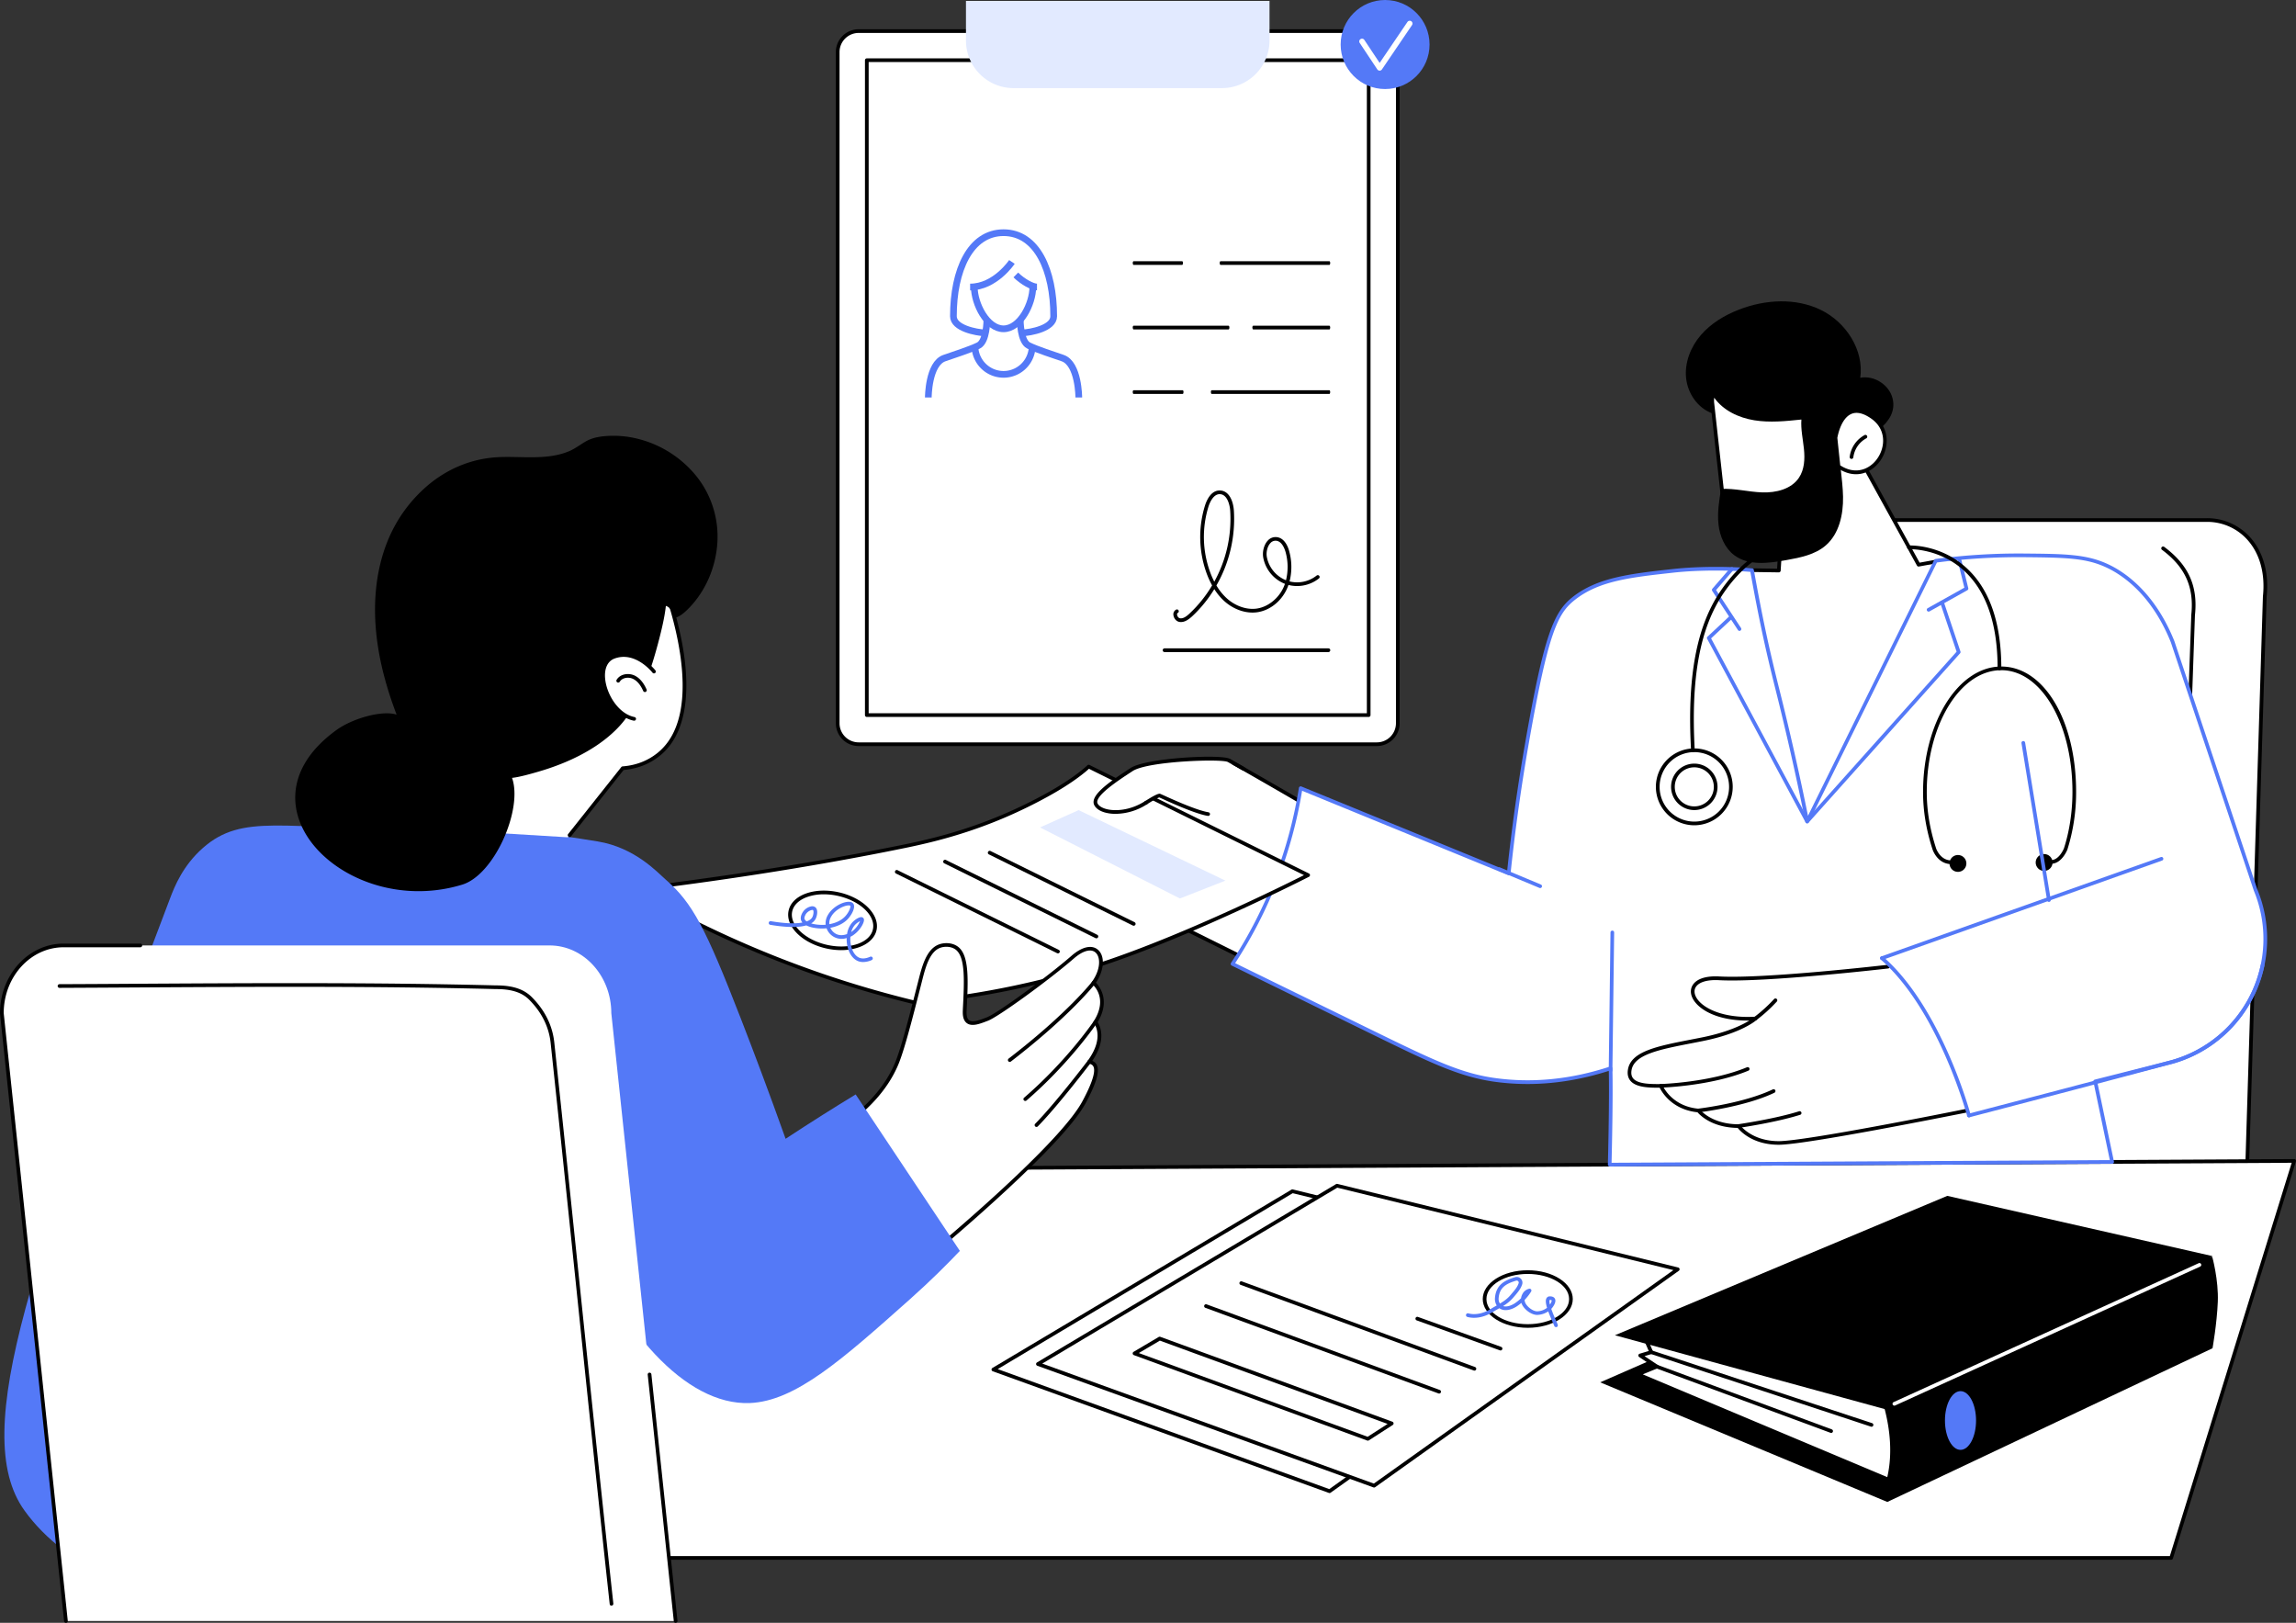
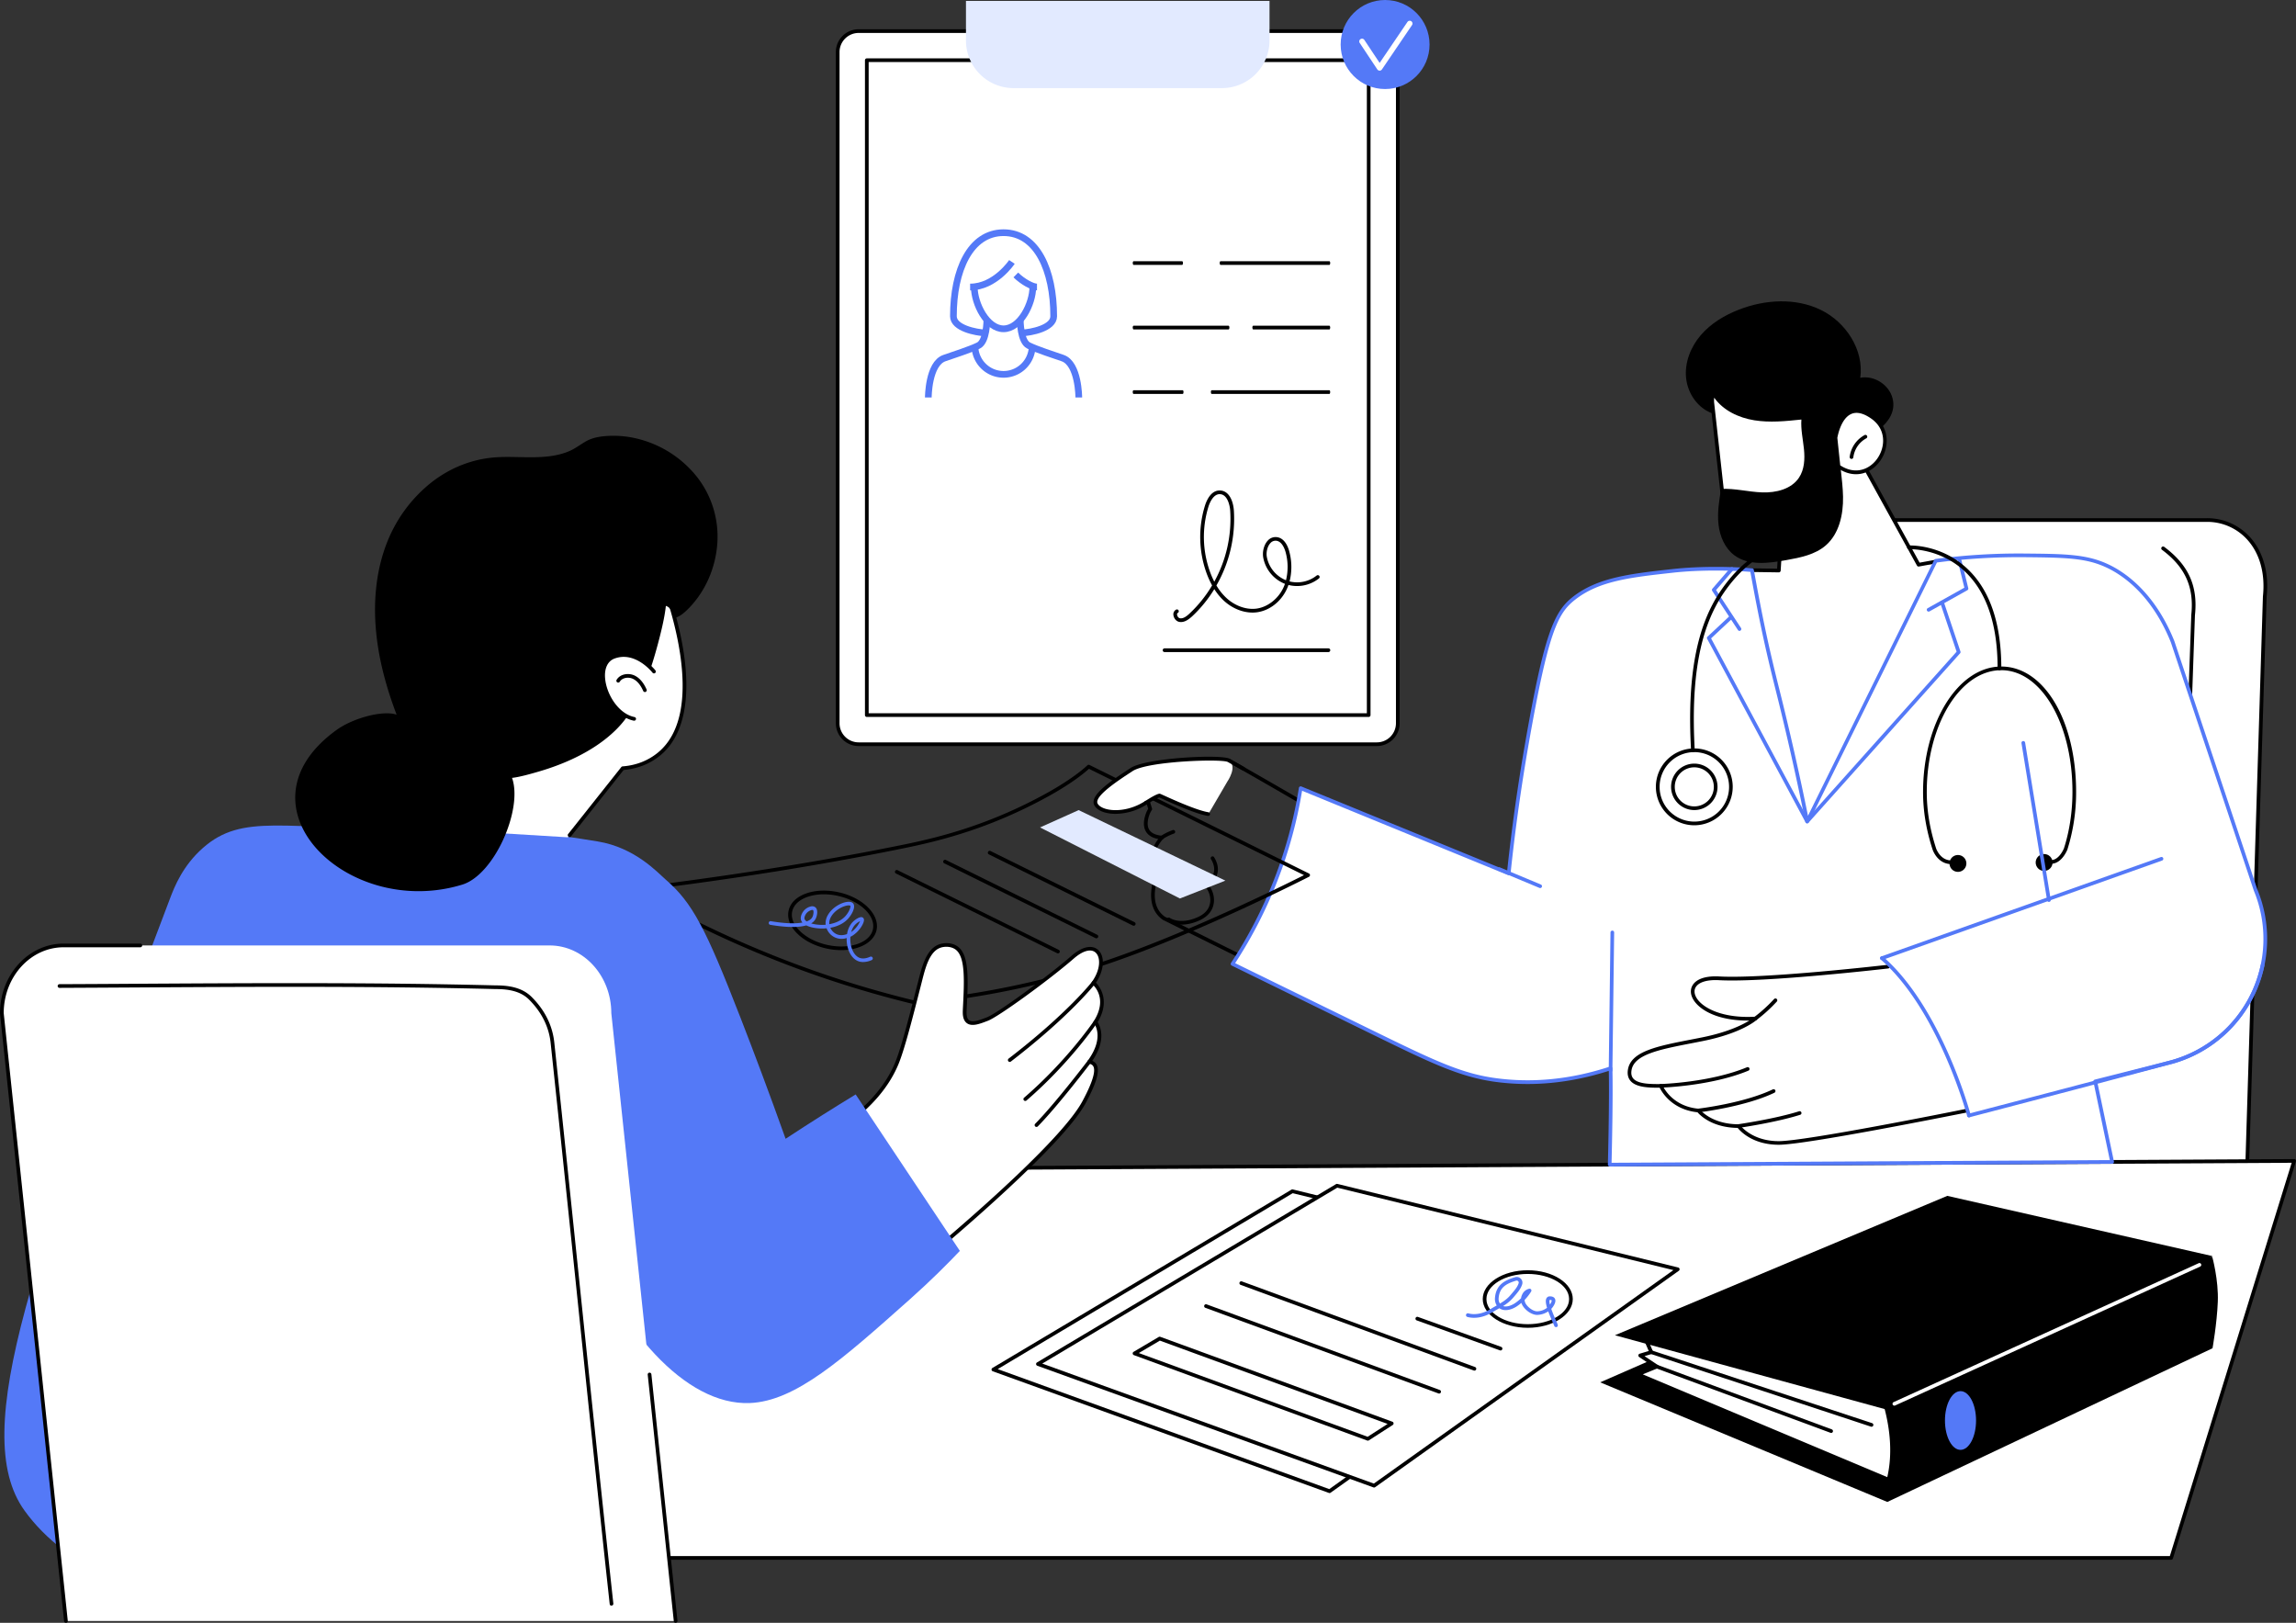
<svg xmlns="http://www.w3.org/2000/svg" viewBox="0 0 2742.07 1937.87">
  <rect x="0" y="0" width="2742.07" height="1937.87" fill="#333333" stroke="none" />
  <defs>
    <style>.cls-1{fill:#fff;}.cls-2{fill:#5479f7;}.cls-3{fill:#e2eaff;}.cls-4{fill:none;stroke:#5479f7;stroke-miterlimit:10;stroke-width:8px;}</style>
  </defs>
  <g id="图层_2" data-name="图层 2">
    <g id="Illustration">
      <g id="Pass_a_medical_examination" data-name="Pass a medical examination">
        <path class="cls-1" d="M2683.7,1393.6l21.1-681.4c5.91-55.19-27.44-91.2-69.28-91.2H2193.14c-33.34,0-60.66,18.52-66.47,62.28l-45.31,710.32Z" />
        <path d="M2683.7,1395.8H2081.36a2.19,2.19,0,0,1-2.2-2.34l45.32-710.32c5.43-40.94,30.45-64.34,68.66-64.34h442.38a68.71,68.71,0,0,1,51.8,22.83c15.7,17.48,22.69,42.62,19.67,70.81l-21.09,681.23A2.2,2.2,0,0,1,2683.7,1395.8Zm-600-4.4h597.87l21-679.27c2.9-27.09-3.69-51-18.55-67.56a64.36,64.36,0,0,0-48.53-21.37H2193.14c-36.28,0-59.12,21.44-64.29,60.37Z" />
        <path class="cls-1" d="M2600.9,1255.72l18.26-521.25c4.19-39.08-11.93-61.88-35.83-79.66Z" />
        <path d="M2600.9,1257.92h-.08a2.2,2.2,0,0,1-2.12-2.27L2617,734.39c3.55-33.24-7.23-57.2-34.95-77.82a2.2,2.2,0,0,1,2.63-3.53c29.11,21.66,40.43,46.85,36.7,81.66l-18.25,521.1A2.2,2.2,0,0,1,2600.9,1257.92Z" />
        <polygon class="cls-1" points="506.32 1398.38 2739.87 1386.31 2592.99 1860.36 209.38 1860.36 506.32 1398.38" />
        <path d="M2593,1862.56H209.38a2.2,2.2,0,0,1-1.85-3.39l296.94-462a2.19,2.19,0,0,1,1.84-1l2233.55-12.08h0a2.19,2.19,0,0,1,2.1,2.85L2595.09,1861A2.19,2.19,0,0,1,2593,1862.56Zm-2379.58-4.4h2378l145.51-469.64L507.53,1400.58Z" />
        <polygon class="cls-1" points="2083.66 680.7 2124.43 681.29 2134.17 520.3 2218.41 541.96 2291.34 674.34 2315.82 669.89 2210.79 1003.39 2076.02 981.73 2083.66 680.7" />
        <path d="M2210.79,1005.59a2,2,0,0,1-.35,0L2075.67,983.9a2.19,2.19,0,0,1-1.85-2.22l7.64-301a2.24,2.24,0,0,1,2.24-2.14l38.66.56,9.62-158.9a2.21,2.21,0,0,1,.9-1.64,2.16,2.16,0,0,1,1.84-.35L2219,539.83a2.16,2.16,0,0,1,1.38,1.07l72.17,131,22.92-4.17a2.19,2.19,0,0,1,2.49,2.83l-105,333.5A2.21,2.21,0,0,1,2210.79,1005.59Zm-132.53-25.73,131,21.06L2312.62,672.7l-20.89,3.8a2.2,2.2,0,0,1-2.32-1.1l-72.47-131.55-80.73-20.76-9.58,158.34a2.26,2.26,0,0,1-2.23,2.06l-38.59-.56Z" />
-         <path class="cls-1" d="M1590.19,979q-44.54-26.21-90-52.28-16.29-9.33-32.55-18.55c-48.85-.55-99.55,22.71-102.27,25.52-1.53,1.58,8.38,32.5,8.38,32.5a25.31,25.31,0,0,0-2.82,5.35c-3.53,9.19-7,26.66,16.75,28.74,0,0-20.72,20-6,44.94,0,0-15.08,34.95,8.34,51.38l120.83,60Z" />
        <path d="M1510.81,1158.77a2.27,2.27,0,0,1-1-.23l-120.83-60a2.61,2.61,0,0,1-.28-.17c-22.24-15.6-11.83-46.88-9.51-53-11.07-19.78-1.13-36.66,4.13-43.48-6.91-1.28-11.8-4.17-14.57-8.61-4.4-7-2.39-16.15.06-22.56a28.79,28.79,0,0,1,2.46-4.9c-9.91-31.25-8.59-32.61-7.54-33.69,3.48-3.59,54.45-26.2,102.2-26.2h1.68a2.19,2.19,0,0,1,1.06.29q16.26,9.21,32.56,18.56c29.94,17.15,60.24,34.74,90,52.29a2.18,2.18,0,0,1,.89,2.79l-79.37,177.61a2.22,2.22,0,0,1-1.26,1.18A2.36,2.36,0,0,1,1510.81,1158.77Zm-119.7-64.12,118.63,58.93,77.64-173.73c-29.25-17.2-59-34.45-88.32-51.27q-16.05-9.18-32-18.27h-1.09c-45.38,0-92.4,20.55-98.54,24.53.24,3.21,3.64,15.59,8.39,30.51a2.48,2.48,0,0,1-.26,2,23.24,23.24,0,0,0-2.57,4.89c-1.72,4.48-4.06,12.86-.44,18.65,2.53,4,7.69,6.43,15.33,7.11a2.2,2.2,0,0,1,1.34,3.77c-.79.77-19.28,19.16-5.64,42.25a2.17,2.17,0,0,1,.13,2C1383.52,1046.38,1369.64,1079.42,1391.11,1094.65Z" />
        <path d="M1387.64,1002.43a2.2,2.2,0,0,1-1.32-4c5.33-4,13.77-7,14.13-7.14a2.2,2.2,0,1,1,1.47,4.14c-.08,0-8.18,2.93-13,6.52A2.25,2.25,0,0,1,1387.64,1002.43Z" />
        <path d="M1425.12,1060.47c-19.23,0-38.57-12.34-39.53-13a2.2,2.2,0,0,1,2.39-3.69c.27.17,26.61,17,46.71,10.94,7.71-2.32,12.58-6.13,14.5-11.33,2.22-6,0-12.94-2.92-17.37a2.2,2.2,0,0,1,3.7-2.39c1.67,2.59,6.85,11.76,3.35,21.28-2.42,6.57-8.26,11.29-17.37,14A37.47,37.47,0,0,1,1425.12,1060.47Z" />
        <path d="M1411.36,1104.12c-10.49,0-16.41-4.13-16.79-4.4a2.2,2.2,0,0,1,2.56-3.58c.53.37,12.72,8.65,34.06-1.27,10.67-5,13.58-12.43,14.15-17.82.82-7.93-2.95-15.86-7.07-19a2.2,2.2,0,0,1,2.63-3.52c5,3.78,9.84,13.1,8.81,22.94-.68,6.52-4.12,15.52-16.66,21.35C1424.51,1102.83,1417.22,1104.12,1411.36,1104.12Z" />
        <path class="cls-1" d="M2594.11,1268.09c88-24.74,134.67-120.78,99.72-205.26l-99.06-296.45c-25.27-62.94-64.16-84.23-78.43-90.83-24.84-11.5-49.57-11.95-98-12.39a755.18,755.18,0,0,0-106.45,6.51L2158.29,981q-15.32-76.32-35.72-158.29c-12.37-49.33-19.68-83.4-30.24-141.84-20.77-1.8-59.19-3-94.53.89-50.74,5.62-88.91,9.85-118.11,32.81-21.59,17-33,41.23-56.14,173.53-11,63-17.6,116.16-21.67,154.89L1553.41,941.19A534.05,534.05,0,0,1,1472,1151c30.89,15.12,107.58,52.65,170.23,83.28,67.35,32.93,101.87,49.52,143,55.23,57.46,8,106.49-3.29,138.31-13.79,1,38.31-1,115-1,115l600-3.25-20.13-96.12S2588.38,1269.63,2594.11,1268.09Z" />
        <path class="cls-2" d="M1922.46,1392.93a2.2,2.2,0,0,1-2.2-2.26c0-.75,1.92-73.22,1.12-111.91-46.1,14.79-92,19.15-136.48,13-42.3-5.88-78.3-23.48-143.65-55.43-62.64-30.63-139.34-68.16-170.22-83.29a2.23,2.23,0,0,1-1.16-1.39,2.18,2.18,0,0,1,.29-1.79,532.19,532.19,0,0,0,81.08-209,2.2,2.2,0,0,1,3-1.69L1800,1039.8c5.37-50.48,12.56-101.65,21.38-152.12,22.55-129,34-156.83,56.95-174.88,29.69-23.34,69.2-27.72,119.23-33.27,34.09-3.78,72.47-2.84,95-.9a2.22,2.22,0,0,1,2,1.81c10.4,57.59,17.75,92,30.21,141.69,12.6,50.24,24.18,101.36,34.46,152.07l150.72-305.5a2.22,2.22,0,0,1,1.69-1.21A760,760,0,0,1,2418.34,661c47.17.43,73.15.66,98.92,12.59,19.55,9,55.87,33,79.55,92l99.11,296.57a154.81,154.81,0,0,1-101.22,208.08h0c-5.25,1.42-76.37,19.38-89.75,22.76l19.7,94.06a2.2,2.2,0,0,1-2.14,2.65l-600,3.25Zm1-119.37a2.14,2.14,0,0,1,1.26.4,2.2,2.2,0,0,1,.94,1.74c.87,34.24-.67,99.8-1,112.82l595.07-3.22-19.58-93.49a2.2,2.2,0,0,1,1.61-2.59c.86-.22,86-21.71,91.71-23.25a150.42,150.42,0,0,0,98.28-202.3l-99.12-296.59c-23.07-57.47-58.31-80.77-77.26-89.54-23.91-11.06-47.05-11.73-97.12-12.18a754.75,754.75,0,0,0-105,6.34L2160.26,981.93a2.17,2.17,0,0,1-2.26,1.21,2.2,2.2,0,0,1-1.87-1.75c-10.57-52.71-22.58-105.93-35.69-158.19-12.37-49.29-19.7-83.61-30-140.32-22.5-1.84-59.49-2.63-92.43,1-51.25,5.69-88.29,9.79-117,32.36-20.35,16-31.73,37.12-55.34,172.18-9,51.35-16.25,103.41-21.64,154.74a2.22,2.22,0,0,1-1.06,1.65,2.16,2.16,0,0,1-2,.15l-245.91-100.7a536.22,536.22,0,0,1-79.94,205.88c32.22,15.78,106.81,52.27,168,82.18,69.84,34.15,102.4,49.48,142.32,55,44.73,6.22,90.92,1.61,137.32-13.7A2,2,0,0,1,1923.51,1273.56Zm670.6-5.47h0Z" />
        <path class="cls-2" d="M1839.37,1060.47a2.34,2.34,0,0,1-.85-.17l-48.78-20.37a2.18,2.18,0,0,1-1.19-2.87,2.21,2.21,0,0,1,2.88-1.19l48.79,20.37a2.2,2.2,0,0,1-.85,4.23Z" />
        <path class="cls-2" d="M1923.47,1280.37h0a2.22,2.22,0,0,1-2.18-2.23l2.09-164.68a2.21,2.21,0,0,1,2.2-2.17h0a2.2,2.2,0,0,1,2.17,2.23l-2.09,164.67A2.2,2.2,0,0,1,1923.47,1280.37Z" />
        <path class="cls-2" d="M2303.32,730.35a2.2,2.2,0,0,1-1.07-4.12L2346,701.77l-8.31-33.83a2.2,2.2,0,0,1,4.27-1.05l8.72,35.45a2.2,2.2,0,0,1-1.07,2.45l-45.24,25.28A2.17,2.17,0,0,1,2303.32,730.35Z" />
        <path class="cls-2" d="M2077.45,753.37a2.18,2.18,0,0,1-1.84-1l-30.71-46.73a2.19,2.19,0,0,1,.17-2.64l21.61-25a2.2,2.2,0,1,1,3.33,2.88l-20.52,23.73,29.8,45.34a2.2,2.2,0,0,1-.64,3A2.14,2.14,0,0,1,2077.45,753.37Z" />
        <path class="cls-2" d="M2158.29,983.16l-.26,0a2.2,2.2,0,0,1-1.68-1.14L2038.84,762.88a2.19,2.19,0,0,1,.44-2.64l26.37-24.63a2.2,2.2,0,1,1,3,3.21l-25.13,23.48,115.22,214.85,178-198.95-19.46-58a2.2,2.2,0,1,1,4.17-1.4L2341.33,778a2.21,2.21,0,0,1-.45,2.17l-181,202.25A2.2,2.2,0,0,1,2158.29,983.16Z" />
        <path d="M2387.9,800.31a2.2,2.2,0,0,1-2.2-2.2c.06-51.93-12.93-90.69-38.6-115.21-29.84-28.49-66.68-27.09-67.07-27.08a2.2,2.2,0,1,1-.2-4.39c1.57-.08,39.11-1.5,70.31,28.29,26.58,25.38,40,65.21,40,118.4A2.19,2.19,0,0,1,2387.9,800.31Z" />
        <path d="M2328.3,1031.74l-.22,0c-14.63-1.48-19.79-16.52-20-17.16-7.68-23.63-11.4-46.1-11.4-68.71,0-82.67,41.9-149.94,93.41-149.94,50.95,0,89.37,64.33,89.37,149.62a227.83,227.83,0,0,1-10.43,69c-.3.77-6.31,15.68-18,16.85a2.2,2.2,0,0,1-.43-4.38c9.08-.9,14.27-13.82,14.32-13.95,6.65-20.59,10.18-44,10.18-67.55,0-81.43-37.32-145.22-85-145.22-49.08,0-89,65.29-89,145.54,0,22.14,3.65,44.16,11.18,67.34,0,.11,4.49,13,16.26,14.16a2.2,2.2,0,0,1-.22,4.39Z" />
        <circle cx="2338.35" cy="1030.96" r="10.09" transform="translate(-174.31 564.82) rotate(-13.28)" />
        <circle cx="2441.26" cy="1029.94" r="10.09" transform="translate(-13.25 2027.89) rotate(-45)" />
        <path d="M2021.81,898.14a2.21,2.21,0,0,1-2.2-2.08c-4.9-87.54,6.38-148.14,35.49-190.7,30.89-45.16,63.57-53.56,64.94-53.89a2.2,2.2,0,1,1,1.05,4.27c-.32.08-32.5,8.45-62.36,52.1-28.54,41.72-39.57,101.45-34.73,188a2.19,2.19,0,0,1-2.07,2.32Z" />
        <path d="M2023.47,985.49a45.88,45.88,0,1,1,45.88-45.87A45.93,45.93,0,0,1,2023.47,985.49Zm0-87.35A41.48,41.48,0,1,0,2065,939.62,41.52,41.52,0,0,0,2023.47,898.14Z" />
        <path d="M2023.47,967.34a27.73,27.73,0,1,1,27.73-27.72A27.76,27.76,0,0,1,2023.47,967.34Zm0-51.05a23.33,23.33,0,1,0,23.33,23.33A23.36,23.36,0,0,0,2023.47,916.29Z" />
        <path class="cls-1" d="M2258.66,1152.67s-149.76,18.62-205.48,15.53-35.6,52.62,43.34,48c0,0-17,15.48-63.46,24.76s-83.28,14.11-86.72,36.86c-2.87,19,20.17,18.86,37.19,18.86,0,0,10.84,26.32,44.89,29.41,0,0,13.93,18.57,48,18.57,0,0,13.93,20.12,48,20.12s225.54-38.84,225.54-38.84S2331.4,1202.2,2258.66,1152.67Z" />
        <path d="M2124.38,1367c-31,0-45.76-16-49.08-20.12-30.4-.35-44.88-15-48-18.67-30.2-3.13-42.39-23.72-45.16-29.31-12.7,0-28-.24-34.81-8.13-2.91-3.39-4-7.85-3.16-13.26,3.35-22.09,35.14-28.28,75.38-36.11q6.39-1.24,13.09-2.57c30.56-6.12,48.28-15,56.58-20.14-37.79.5-59.47-12.73-66.8-24.84-3.68-6.09-4-12.24-1-17.3,4.6-7.66,15.94-11.39,31.88-10.51,54.89,3,199.75-13.75,201.21-13.92a2.2,2.2,0,1,1,.51,4.37c-1.46.17-146.7,17-202,14-14-.78-24.21,2.27-27.88,8.38-2.16,3.59-1.8,8.12,1,12.75,7.73,12.78,32.45,24.68,70.21,22.45a2.2,2.2,0,0,1,1.61,3.83c-.71.65-18,16-64.51,25.29-4.46.89-8.84,1.75-13.11,2.58-38.54,7.5-69,13.42-71.87,32.45-.63,4.14.08,7.33,2.15,9.73,5.63,6.56,20.4,6.6,32.36,6.6h.51a2.2,2.2,0,0,1,2,1.36c.43,1,10.82,25.13,43.06,28.06a2.22,2.22,0,0,1,1.56.87c.13.17,13.79,17.69,46.22,17.69a2.21,2.21,0,0,1,1.81,1c.13.19,13.79,19.17,46.17,19.17,31.68,0,203.07-34.35,222.51-38.27a2.2,2.2,0,0,1,.87,4.31C2328.28,1332.53,2156.48,1367,2124.38,1367Z" />
        <path d="M1983.53,1298.86a2.2,2.2,0,0,1-.06-4.4c.59,0,58.94-1.75,102.92-20a2.2,2.2,0,0,1,1.68,4.07c-44.74,18.51-103.89,20.27-104.48,20.28Z" />
        <path d="M2028.41,1328.27a2.2,2.2,0,0,1-.24-4.38c.53-.07,54.22-6.35,89.07-23a2.2,2.2,0,0,1,1.9,4c-35.53,17-89.93,23.35-90.47,23.42Z" />
        <path d="M2076.39,1346.84a2.2,2.2,0,0,1-.3-4.37c.43-.07,43.5-6.28,72.39-15.4a2.2,2.2,0,1,1,1.32,4.19c-29.24,9.24-72.66,15.5-73.09,15.56A1.72,1.72,0,0,1,2076.39,1346.84Z" />
        <path class="cls-1" d="M2096.52,1216.18a179.11,179.11,0,0,0,23.87-21.67Z" />
        <path d="M2096.52,1218.38a2.2,2.2,0,0,1-1.3-4,178.65,178.65,0,0,0,23.54-21.37,2.2,2.2,0,1,1,3.25,3,179.07,179.07,0,0,1-24.2,22A2.21,2.21,0,0,1,2096.52,1218.38Z" />
        <path class="cls-2" d="M2351.47,1334.24a2.19,2.19,0,0,1-2.12-1.64c-.34-1.26-34.29-126.75-103.24-186.77a2.2,2.2,0,0,1,2.89-3.32c70,60.91,104.26,187.69,104.6,189a2.2,2.2,0,0,1-1.56,2.69A2.24,2.24,0,0,1,2351.47,1334.24Z" />
        <path class="cls-1" d="M2447,1074.76l-30.6-187.61Z" />
        <path class="cls-2" d="M2447,1077a2.21,2.21,0,0,1-2.17-1.85l-30.6-187.61a2.2,2.2,0,1,1,4.34-.71l30.6,187.61a2.2,2.2,0,0,1-1.81,2.53Z" />
        <path class="cls-1" d="M2247.56,1144.17l333.85-118.64Z" />
        <path class="cls-2" d="M2247.56,1146.37a2.2,2.2,0,0,1-.74-4.27l333.85-118.64a2.2,2.2,0,0,1,1.48,4.15l-333.86,118.64A2.33,2.33,0,0,1,2247.56,1146.37Z" />
        <path class="cls-2" d="M2351.47,1334.24a2.2,2.2,0,0,1-.55-4.33c1.59-.41,160-41.63,242.61-64A150.14,150.14,0,0,0,2700,1152.21a2.2,2.2,0,0,1,4.31.92,154.59,154.59,0,0,1-109.62,117.08c-82.67,22.33-241.08,63.54-242.67,64A2.15,2.15,0,0,1,2351.47,1334.24Z" />
-         <path class="cls-1" d="M757.06,1062.16a1255.88,1255.88,0,0,0,224.49,102.61c38.83,13.3,76.09,23.92,111.28,32.43,100.68-9.47,178.59-30.84,232-49.08,109.15-37.29,237.46-103.07,237.46-103.07L1300.15,915.46s-14.61,14.58-49.36,33.75c-66.59,36.74-124.2,51.92-170.19,61.32C942.72,1038.71,813.58,1055.35,757.06,1062.16Z" />
        <path d="M1092.83,1199.4a2.22,2.22,0,0,1-.51-.06c-37.52-9.07-75-20-111.48-32.49A1260.92,1260.92,0,0,1,756,1064.06a2.2,2.2,0,0,1,.84-4.08c78.9-9.52,199.05-26.19,323.36-51.6,43.52-8.9,102.12-23.88,169.56-61.09,34-18.77,48.73-33.24,48.88-33.39a2.21,2.21,0,0,1,2.53-.41l262.11,129.58a2.2,2.2,0,0,1,0,3.93c-1.28.66-129.7,66.29-237.75,103.2-73.21,25-151.43,41.56-232.48,49.19Zm-329-135.85a1256.66,1256.66,0,0,0,218.41,99.14c36.21,12.4,73.46,23.26,110.72,32.29,80.58-7.61,158.34-24.08,231.11-48.94,97.17-33.2,210.91-89.71,233.25-101l-256.8-127c-4.08,3.76-19.07,16.68-48.7,33-68,37.5-127,52.59-170.81,61.55C960,1037.43,842.85,1053.91,763.86,1063.55Z" />
        <path d="M1354,1105.49a2.13,2.13,0,0,1-1-.23l-172-85a2.2,2.2,0,0,1,2-4l172,85a2.2,2.2,0,0,1-1,4.17Z" />
        <path d="M1309.38,1120.49a2.26,2.26,0,0,1-1-.23l-180.7-89.33a2.2,2.2,0,0,1,2-4l180.7,89.33a2.2,2.2,0,0,1-1,4.18Z" />
        <path d="M1263.51,1138.46a2.29,2.29,0,0,1-1-.22l-192.39-95.12a2.2,2.2,0,1,1,1.95-3.94l192.39,95.11a2.2,2.2,0,0,1,1,3A2.18,2.18,0,0,1,1263.51,1138.46Z" />
        <polygon class="cls-3" points="1409.16 1072.93 1463.45 1051.59 1288.19 967.39 1242.08 988.07 1409.16 1072.93" />
        <path d="M1004.52,1134.6a81.56,81.56,0,0,1-17.71-2c-13.84-3.1-26.12-9.4-34.59-17.73-8.74-8.61-12.42-18.39-10.38-27.54s9.55-16.42,21.12-20.49c11.22-3.93,25-4.4,38.85-1.3,28.93,6.47,49.1,26.77,45,45.26C1043.51,1125.43,1026,1134.6,1004.52,1134.6Zm-20.64-66.68a59.09,59.09,0,0,0-19.46,3.08c-10.09,3.54-16.58,9.69-18.28,17.3s1.55,15.94,9.17,23.44c7.89,7.77,19.42,13.66,32.46,16.57,26.56,5.94,51.11-2.34,54.71-18.46s-15.07-34.07-41.63-40A78.38,78.38,0,0,0,983.88,1067.92ZM944,1087.82h0Z" />
        <path class="cls-2" d="M1030.77,1148.8a16.29,16.29,0,0,1-6-1.09c-5.77-2.3-10.29-8.29-12.4-16.45a39.42,39.42,0,0,1-1.2-11.13,19,19,0,0,1-24-11.63,54.39,54.39,0,0,1-16.15-.78,32.9,32.9,0,0,1-8.07-2.68c-12.26,3.55-30.82,1.42-43.05-.68a2.2,2.2,0,0,1,.75-4.34c15.93,2.74,28.9,3.24,37.68,1.62a8.16,8.16,0,0,1-1.59-2.63c-1.57-4.45,1.73-9.44,2.4-10.39a15.83,15.83,0,0,1,9.69-6.3,6.19,6.19,0,0,1,4.78,1c3.87,2.9,2.24,10.46.51,13.86a13.53,13.53,0,0,1-5.37,5.48c1,.29,2,.56,3.17.8a50.1,50.1,0,0,0,14.18.8c-.06-.5-.1-1-.13-1.49a19.55,19.55,0,0,1,2.76-10.1c5-8.89,15.85-15,23.46-15.74,3.85-.39,5.73.79,6.64,1.84,3.62,4.21-1.6,13.6-6.27,18.62-5.35,5.75-13,9.06-20.9,10.52a15.13,15.13,0,0,0,6.5,7.14c5,2.73,10.14,1.54,13.46.37a27.43,27.43,0,0,1,5.44-12.95c3.09-3.77,8.07-7,11.09-7.27a3.41,3.41,0,0,1,2.61.77,3.47,3.47,0,0,1,1.07,2.86c-.14,3.93-4.76,11.74-11.16,16.64l-.21.16a21.58,21.58,0,0,1-4.83,3,35,35,0,0,0,1,11.63c1.75,6.78,5.31,11.69,9.77,13.46,2.44,1,6.68,1.53,13-1.31a2.2,2.2,0,0,1,1.8,4A25.5,25.5,0,0,1,1030.77,1148.8Zm-3.66-48.81a20.62,20.62,0,0,0-6.66,5.22,21.11,21.11,0,0,0-3.84,7.75c.44-.31.82-.6,1.16-.86l.21-.17A29.26,29.26,0,0,0,1027.11,1100Zm-13.49-18.79c-.29,0-.63,0-1,0-5.32.53-15.38,5.2-20.05,13.53a15.15,15.15,0,0,0-2.2,7.73c0,.38,0,.76.1,1.14,7.18-1.26,14.09-4.18,18.87-9.31s7.06-11.7,6.15-12.75A2.94,2.94,0,0,0,1013.62,1081.2Zm-43.48,5.41a3.89,3.89,0,0,0-.64.05,11.74,11.74,0,0,0-6.78,4.5c-1.1,1.55-2.49,4.53-1.84,6.38a6.09,6.09,0,0,0,2.57,2.74c3.34-1.23,5.63-3,6.74-5.14,1.53-3,1.76-7.61.77-8.36A1.5,1.5,0,0,0,970.14,1086.61Z" />
        <path class="cls-1" d="M1467.15,908.13c-11.67-6.43-93.12-2.7-115.7,10.84-18.58,11.15-48,30.87-42.6,41.55s34.55,14.35,59.87-2l15.57-9.19,58.43,23.54,23-39.41S1478.81,914.56,1467.15,908.13Z" />
        <path d="M1332.32,971.84a47.53,47.53,0,0,1-12.41-1.51c-6.41-1.73-11-4.87-13-8.82-5.66-11.22,16.57-26.93,41.86-43.41l1.5-1c18.57-12.11,107.94-16.77,118.27-11,8.33,4.68,18.17,10.29,18.17,10.29l-2.17,3.82s-9.84-5.6-18.16-10.27c-7.13-4-95.37-1.14-113.71,10.82l-1.49,1c-14.51,9.45-44.7,29.11-40.34,37.74,1.4,2.78,5.13,5.17,10.24,6.56,10.35,2.81,28.74,2,46.47-9.43a2.2,2.2,0,0,1,2.39,3.7A70,70,0,0,1,1332.32,971.84Z" />
        <path d="M1442.9,974.29l-.36,0c-14.7-2.37-43.4-15.41-54.2-20.32-1.67-.76-3.16-1.43-3.81-1.71-2,.47-9,4.49-14.62,8.13a2.2,2.2,0,0,1-2.38-3.7c15.1-9.71,17.2-9,18.1-8.73.45.15,1.52.64,4.53,2,10.66,4.85,39,17.71,53.08,20a2.2,2.2,0,0,1-.34,4.37Z" />
        <path class="cls-1" d="M2042.18,455.92l17.9,161.26s109.09,12,108.55-21.83-2.58-119.92-2.58-119.92Z" />
        <path d="M2100.75,621.48a408.64,408.64,0,0,1-40.91-2.12,2.21,2.21,0,0,1-2-1.94L2040,456.16a2.2,2.2,0,0,1,2.53-2.41l123.87,19.51a2.21,2.21,0,0,1,1.86,2.12c0,.86,2.05,86.45,2.58,119.93a16.61,16.61,0,0,1-5.85,12.92C2153.22,618.93,2125,621.48,2100.75,621.48Zm-38.68-6.31c11.92,1.14,81.09,7,99.95-10.2a12.2,12.2,0,0,0,4.41-9.59c-.49-30.72-2.24-105.39-2.54-118.06l-119.2-18.78Z" />
        <path d="M2260.31,475.92c-4-16.43-22.06-28-38.64-24.81,4.69-33.11-17.08-66.48-47.17-81.07s-66.32-12.45-97.51-.38c-17.29,6.69-33.72,16.5-45.79,30.58s-19.44,32.75-17.53,51.2,14,36.1,31.54,42.23q1-9.36,2.06-18.72c10.88,15.34,29.31,23.94,47.87,26.94s37.53,1.06,56.23-.9c-.85,11.8,1.87,23.52,3.06,35.28s.62,24.42-6,34.24c-9.16,13.66-27.42,18.06-43.87,17.49s-32.69-5-49.12-4.16c-2.3,14-4.62,28.18-3.08,42.27s7.45,28.32,18.78,36.85c17.13,12.89,41,9.7,62.12,5.91,16.75-3,34.38-6.43,47.24-17.58,16-13.91,21-36.87,20.61-58.1s-5.11-42.28-4.35-63.49l27.84-8c8.48-2.43,13.61-4.26,20-9.34C2255.82,503.43,2264,491,2260.31,475.92Z" />
        <path class="cls-1" d="M2192.1,522.89s7.41-50.42,43.94-24.82.1,86.63-40.36,58.87Z" />
        <path d="M2216.62,566.28c-7,0-14.48-2.24-22.18-7.52a2.2,2.2,0,0,1-.94-1.59l-3.59-34a2,2,0,0,1,0-.55c.15-1,3.94-25.68,19.37-32.33,8-3.44,17.4-1.41,28,6,20,14,19.23,38.12,8.41,53.73C2239.19,559.43,2228.78,566.28,2216.62,566.28Zm-18.86-10.59c18.36,12,35.45,4.64,44.35-8.2,9.85-14.21,10.5-35.13-7.33-47.62-9.27-6.5-17.27-8.38-23.74-5.59-12.44,5.36-16.3,26.11-16.73,28.67Z" />
        <path d="M2211.23,548l-.26,0a2.19,2.19,0,0,1-1.92-2.44,34.5,34.5,0,0,1,18-26.12,2.2,2.2,0,0,1,2,3.89,30.05,30.05,0,0,0-15.64,22.75A2.21,2.21,0,0,1,2211.23,548Z" />
        <path class="cls-1" d="M1071.73,1268.07c7.54-19.13,17.13-57.11,27.22-96.62,4.15-16.21,9-35.79,22.51-41.36,6.59-2.71,15.77-2.33,21.75,2.52,11.92,9.65,10.88,36.62,9,72.94-.19,3.7-.72,11.32,4,14.64,5.4,3.8,15.12-.32,23.08-3.35,12.29-4.68,72-48,101.76-73.87s44.41,3.19,24.89,30.71c0,0,21.1,17.08,2.22,46.87,0,0,14.68,17.52-7.4,47.51a9.26,9.26,0,0,1,5.36,2.31c8.65,7.78-5.72,34.8-11.15,45.1-25.36,48.13-151.42,155.23-178.58,178.15-16.23-25.59-34.41-52.21-54.77-79.41-18.74-25-37.46-48.1-55.81-69.27C1046.46,1316.52,1063.62,1288.63,1071.73,1268.07Z" />
        <path d="M1116.4,1495.82l-.33,0a2.22,2.22,0,0,1-1.53-1c-17.15-27-35.54-53.71-54.68-79.28-17.67-23.62-36.41-46.88-55.7-69.14a2.2,2.2,0,0,1,.4-3.24c32.25-22.55,54.16-48.08,65.12-75.88,7.19-18.21,16.27-53.78,25.89-91.45l1.42-5.56c4.13-16.16,9.27-36.28,23.64-42.2,6.53-2.68,16.81-2.94,24,2.85,13.14,10.64,11.6,40.36,9.82,74.76l0,.29c-.18,3.46-.52,9.9,3.1,12.44,4.1,2.88,12.65-.39,19.51-3l1.52-.58c12.15-4.62,71.68-47.88,101.09-73.47,12.64-11,24.53-13.62,31.82-7,8.43,7.64,7.24,24.22-2.61,39.1,4.59,4.81,17.39,21.59,2,47.08,3,4.65,10.86,21-6.39,46.26a11.37,11.37,0,0,1,3.18,2c8.67,7.79-.45,28.34-10.5,47.42l-.18.34c-23.73,45-133.16,140-179.1,178.8A2.18,2.18,0,0,1,1116.4,1495.82Zm-107.32-150.48c18.79,21.78,37.06,44.49,54.31,67.55,18.7,25,36.69,51,53.52,77.42,46.8-39.55,153.07-132.11,176.12-175.86l.18-.34c4.63-8.8,18.74-35.55,11.45-42.1a7.12,7.12,0,0,0-4-1.75,2.21,2.21,0,0,1-1.68-3.5c20.68-28.1,8-44.14,7.48-44.81a2.2,2.2,0,0,1-.17-2.58c17.63-27.81-.94-43.34-1.74-44a2.2,2.2,0,0,1-.41-3c10.48-14.77,10.42-29.32,4.31-34.85-5.47-5-15.18-2.31-26,7.08-29.66,25.8-90,69.53-102.42,74.26l-1.5.58c-8.25,3.16-17.6,6.75-23.62,2.52-5.61-3.93-5.17-12.26-5-16.27v-.29c1.72-33.2,3.21-61.88-8.19-71.11-5.49-4.46-14-4.48-19.52-2.2-12.33,5.08-17.16,24-21,39.22l-1.42,5.56c-9.65,37.8-18.77,73.51-26,92C1062.72,1296.91,1041,1322.62,1009.08,1345.34Z" />
        <path d="M1205.93,1268.07a2.18,2.18,0,0,1-1.74-.85,2.21,2.21,0,0,1,.4-3.09c70.33-54.11,99.33-91.42,99.62-91.79a2.2,2.2,0,1,1,3.49,2.68c-.29.37-29.58,38.09-100.43,92.6A2.17,2.17,0,0,1,1205.93,1268.07Z" />
        <path d="M1224.48,1314.7a2.2,2.2,0,0,1-1.43-3.87c51.3-44.26,83-91,83.29-91.51a2.2,2.2,0,1,1,3.65,2.45c-.31.48-32.32,47.74-84.07,92.39A2.21,2.21,0,0,1,1224.48,1314.7Z" />
        <path d="M1237.86,1345.71a2.19,2.19,0,0,1-1.57-3.74c23.57-23.86,62.34-74.73,62.73-75.24a2.2,2.2,0,1,1,3.5,2.67c-.39.51-39.34,51.61-63.1,75.66A2.21,2.21,0,0,1,1237.86,1345.71Z" />
        <path class="cls-2" d="M29.2,1803.74c-67.51-93.91,13-306.35,174-731.22,5.12-13.5,15-38.71,39.2-60,47.28-41.66,96.67-22.16,252.34-22.19,118.26,0,149,2.93,219.18,14.49,44.82,7.39,71.63,37.35,80.94,45.38,32.14,27.76,47.86,57.92,89.88,166.06,15.59,40.13,33.82,88.44,53.49,143.62q21.59-14.2,44.15-28.47,20-12.6,39.53-24.49l124.44,186.82c-14.22,15-34.32,35.21-59.64,57.76-81.07,72.18-136.77,121.77-191.31,123.94-76.9,3-156.85-88-204.72-212.09-1.55,47.15-1.85,96.58-.51,148.11,2.21,84.88,8.59,164.24,17.46,237.36C415.87,1965.75,129,1942.57,29.2,1803.74Z" />
        <path d="M690.85,1461a2.19,2.19,0,0,1-2.19-2.1c-1.88-43.95-2.52-58.75-.8-86.83.17-2.79.4-6.61,2.61-9.56a15.57,15.57,0,0,1,17.79-5.63,2.2,2.2,0,1,1-1.32,4.2,11.2,11.2,0,0,0-13,4.06c-1.31,1.76-1.56,4.3-1.74,7.2-1.7,27.85-1.07,42.6.8,86.37A2.2,2.2,0,0,1,691,1461Z" />
        <path class="cls-1" d="M547,991.87l131.16,8,65.52-82.51c15.13-1.18,29.74-6,42.71-16.4,67-53.51,5-206.74,5-206.74-71.37-47.15-182.75,168.2-182.75,168.2s2,4.12,23.16,16.75Z" />
        <path d="M680.26,999.51a2.16,2.16,0,0,1-1.36-.47,2.19,2.19,0,0,1-.36-3.09L742,916a2.2,2.2,0,0,1,1.55-.83c15.86-1.23,29.83-6.58,41.51-15.92,62.82-50.16,8.82-192.76,4.6-203.56-9.44-6-20.18-7.51-31.95-4.45-63.07,16.43-138.57,156.18-146.39,171,1.57,1.63,6.67,6.14,21.67,15.1a2.2,2.2,0,0,1,1,1.47,2.16,2.16,0,0,1-.4,1.74L548.79,993.2a2.2,2.2,0,0,1-3.51-2.65l83.35-110.7c-18.76-11.39-21.54-15.65-21.91-16.41a2.19,2.19,0,0,1,0-2c3.31-6.39,81.71-156.68,149.85-174.43,13.26-3.46,25.39-1.64,36.06,5.4a2.25,2.25,0,0,1,.83,1c.15.38,15.67,39,22.75,83.78,9.45,59.7-.38,103.1-28.43,125.5-12.15,9.71-26.6,15.35-43,16.79L682,998.68A2.2,2.2,0,0,1,680.26,999.51Z" />
        <path d="M552.09,1056.36c38.47-11.79,72.7-90.34,59.42-127.47,8.9-.87,24.14-5.26,32.68-7.77,56.77-16.71,90.54-43.53,106.24-67.57,18-27.61,26.88-53.15,35.39-85,3.49-13.08,7.91-30.72,9.4-45,3.95,1.09,6.28,4.73,7.59,7.32.25,1,2.39,6.13,2.63,7.16,6.76-1.59,12.79-7.16,17.74-12.29,19.71-20.45,31.35-48,33.45-76.24a115.54,115.54,0,0,0-24.11-79.87,130.58,130.58,0,0,0-68.73-45.11,119.9,119.9,0,0,0-41.65-3.68c-7.82.71-15.54,2.28-22.42,6.21s-12.94,8.8-20.33,11.87c-27,11.23-57.88,5.35-86.21,7.11-29.09,1.81-56.11,12.69-78.9,30.8A171.06,171.06,0,0,0,462.55,647c-12.9,32.31-16.53,67.83-13.82,102.34,2.83,35.93,12.21,70.54,24.93,104.06-16.47-5.56-52.08,4-72,18.48C276.08,962.82,415.44,1098.22,552.09,1056.36Z" />
        <path class="cls-1" d="M781,801.84s-21.22-27.57-48-17.48-7.8,67.58,24.32,74S781,801.84,781,801.84Z" />
        <path d="M757.35,860.59a2.18,2.18,0,0,1-.44,0c-21-4.22-36.95-29.45-38.66-50.37-1.14-13.93,4-24.09,14-27.88,27.94-10.54,50.26,17.91,50.48,18.19a2.2,2.2,0,1,1-3.48,2.69c-.21-.26-20.55-26.15-45.45-16.76-8,3-12.12,11.57-11.15,23.4,1.57,19.32,16.07,42.59,35.14,46.41a2.2,2.2,0,0,1-.43,4.36Z" />
        <path d="M770.17,826.4a2.19,2.19,0,0,1-2-1.32C765,817.86,760.89,813,756,810.67c-5.09-2.44-12.64-1.7-15.76,3.29a2.2,2.2,0,1,1-3.73-2.32c4.51-7.22,14.61-8.19,21.39-4.94,5.88,2.81,10.69,8.4,14.3,16.61a2.21,2.21,0,0,1-1.13,2.9A2.16,2.16,0,0,1,770.17,826.4Z" />
        <path class="cls-1" d="M806.9,1935.67l-76.82-725.75c0-44.7-33-80.94-73.77-80.94H76c-40.74,0-73.77,36.24-73.77,80.94l76.52,725.75Z" />
        <path d="M78.72,1937.87a2.19,2.19,0,0,1-2.18-2L0,1210.15a1.69,1.69,0,0,1,0-.23c0-45.84,34.08-83.14,76-83.14H167.6a2.2,2.2,0,0,1,0,4.4H76c-39.43,0-71.52,35.26-71.57,78.63l76.51,725.63a2.2,2.2,0,0,1-2,2.42Z" />
        <path d="M806.89,1937.87a2.2,2.2,0,0,1-2.18-2l-31.15-294.29a2.2,2.2,0,0,1,4.38-.46l31.14,294.29a2.19,2.19,0,0,1-2,2.42Z" />
        <path d="M730.33,1917.42a2.2,2.2,0,0,1-2.19-2c-13.82-126.89-27.14-255-40-379-9.87-95-20.08-193.25-30.55-291.31-2.14-19.19-10.8-36.51-25.77-51.47-11.13-11.13-27.35-12.56-40.24-12.56-142.92-3.61-288-2.76-428.23-1.93q-46.17.29-92.28.5h0a2.2,2.2,0,0,1,0-4.4q46.11-.19,92.27-.5c140.3-.83,285.38-1.68,428.32,1.94,13.68,0,31,1.57,43.29,13.84,15.69,15.69,24.78,33.89,27,54.1,10.48,98.08,20.68,196.33,30.55,291.34,12.88,123.91,26.19,252,40,378.93a2.21,2.21,0,0,1-1.95,2.42Z" />
        <polygon class="cls-1" points="1950.45 1522.34 1587.85 1780.71 1186.43 1635.45 1543.49 1422.54 1950.45 1522.34" />
        <path d="M1587.85,1782.91a2.11,2.11,0,0,1-.75-.13l-401.42-145.26a2.2,2.2,0,0,1-.38-4l357.07-212.91a2.21,2.21,0,0,1,1.65-.24l407,99.8a2.2,2.2,0,0,1,.75,3.92L1589.12,1782.5A2.18,2.18,0,0,1,1587.85,1782.91Zm-396.31-148,396,143.29,357.76-254.91-401.43-98.45Z" />
        <polygon class="cls-1" points="2003.66 1515.74 1641.06 1774.11 1239.64 1628.85 1596.7 1415.94 2003.66 1515.74" />
        <path d="M1641.06,1776.31a2.15,2.15,0,0,1-.75-.13l-401.42-145.26a2.2,2.2,0,0,1-.37-4l357.06-212.91a2.21,2.21,0,0,1,1.65-.24l407,99.8a2.19,2.19,0,0,1,.75,3.92l-362.61,258.38A2.22,2.22,0,0,1,1641.06,1776.31Zm-396.3-148,396,143.29,357.76-254.91-401.42-98.45Z" />
        <path d="M1633.61,1720.36a2.17,2.17,0,0,1-.75-.14l-278.66-102a2.18,2.18,0,0,1-1.43-1.86,2.21,2.21,0,0,1,1.07-2.1l30-17.73a2.18,2.18,0,0,1,1.88-.17l277.16,101.36a2.21,2.21,0,0,1,.44,3.92L1634.8,1720A2.18,2.18,0,0,1,1633.61,1720.36Zm-273.53-104.64,273.26,100,23.87-15.35-272-99.48Z" />
        <path d="M1824.58,1585.58c-29.64,0-53.76-15.41-53.76-34.35s24.12-34.36,53.76-34.36,53.76,15.41,53.76,34.36S1854.22,1585.58,1824.58,1585.58Zm0-64.31c-27.22,0-49.36,13.44-49.36,30s22.14,30,49.36,30,49.36-13.44,49.36-30S1851.8,1521.27,1824.58,1521.27Z" />
        <path class="cls-2" d="M1858.27,1584.74a2.19,2.19,0,0,1-2.17-1.84c-.09-.24-.81-1.88-1.51-3.46-2.24-5-4.13-9.56-5.55-13.48a25.08,25.08,0,0,1-12.31,4.2c-7.54.64-16.82-6.75-19.42-13.32a10.86,10.86,0,0,1-.36-1,57.65,57.65,0,0,1-5.08,3.87c-6.73,4.57-15.37,6.7-21.23,2.48l-2.08,1.19c-2.1,1.19-4.2,2.39-6.24,3.64-9.78,6-20.68,8.08-29.9,5.58a2.2,2.2,0,0,1,1.16-4.25c8,2.19,17.68.34,26.42-5.07,2.09-1.29,4.24-2.51,6.39-3.73l1.14-.65a14.64,14.64,0,0,1-2.11-9c1.27-16.52,13-21.43,24-24.74a6.82,6.82,0,0,1,6.83,1.75,6.75,6.75,0,0,1,1.67,6.79c-1.68,5.32-5.14,9.36-9.15,14.05l-1.79,2.1a48.71,48.71,0,0,1-11.88,9.75c4.64,1.65,10.79-1.1,14.33-3.5a52.31,52.31,0,0,0,7.14-5.82,14.61,14.61,0,0,1,1.65-5.06,12.11,12.11,0,0,1,8.09-6.28,2.2,2.2,0,0,1,2.31,3.31,57.89,57.89,0,0,1-7.76,10,8.3,8.3,0,0,0,.57,3.08c2,5,9.64,11,14.95,10.55a20,20,0,0,0,11.22-4.19c-1.63-5.46-2-9.4-.52-11.66a4.39,4.39,0,0,1,3.76-2h.15c3.83,0,5.41,1.59,6.07,2.93,1.85,3.77-1.93,9-3.13,10.53-.41.52-.84,1-1.28,1.48,1.26,3.61,3.16,8.42,6,14.8a25.91,25.91,0,0,1,1.83,4.53,2.2,2.2,0,0,1-1.82,2.52Zm-7.3-32.42h-.11c-.45.48-.7,1.85.22,5.49,1.51-2.18,2.31-4.38,2-5C1853,1552.66,1852.5,1552.32,1851,1552.32Zm-39.6-23.14a2.56,2.56,0,0,0-.71.11c-12.48,3.78-19.89,8.41-20.85,20.87a10.08,10.08,0,0,0,1.54,6.48c4.63-2.78,8.88-5.73,12.23-9.7l1.82-2.13c3.69-4.32,6.89-8,8.29-12.51a2.33,2.33,0,0,0-.6-2.38A2.39,2.39,0,0,0,1811.37,1529.18Z" />
        <path d="M1718.75,1664.1a2.21,2.21,0,0,1-.76-.13l-278.45-102.24a2.2,2.2,0,1,1,1.52-4.13l278.44,102.24a2.2,2.2,0,0,1-.75,4.26Z" />
        <path d="M1760.88,1636.7a2.25,2.25,0,0,1-.76-.13l-278.45-102.24a2.2,2.2,0,0,1,1.52-4.13l278.45,102.24a2.2,2.2,0,0,1-.76,4.26Z" />
        <path d="M1792.07,1612.64a2.19,2.19,0,0,1-.75-.13l-99.39-35.79a2.2,2.2,0,0,1,1.49-4.14l99.39,35.79a2.2,2.2,0,0,1-.74,4.27Z" />
        <path d="M1911.08,1650.7,2254,1793.54,2642.38,1610s5.25-29.2,6.3-55.44-6.62-53.73-6.62-53.73L2375,1505.28l-364.62,102Z" />
        <path class="cls-1" d="M2236.92,1638.54s34.42,64.88,18.53,128.43l-299.22-125.78,22.5-9.27-19.86-13.24,13.24-4-9.26-21.18Z" />
        <path d="M2255.45,1769.17a2.26,2.26,0,0,1-.85-.17l-299.23-125.78a2.2,2.2,0,0,1,0-4.06l18.69-7.7-16.43-11a2.2,2.2,0,0,1,.59-3.93l10.86-3.26-8.27-18.91a2.2,2.2,0,0,1,2.37-3.05l274.07,45a2.21,2.21,0,0,1,1.59,1.14c.35.66,34.64,66.36,18.73,130a2.23,2.23,0,0,1-1.15,1.43A2.28,2.28,0,0,1,2255.45,1769.17Zm-293.5-128,292,122.73c13.06-57.09-14.41-115.28-18.46-123.41l-269-44.18,7.65,17.48a2.21,2.21,0,0,1,0,1.8,2.17,2.17,0,0,1-1.36,1.19l-8.77,2.63,16,10.64a2.2,2.2,0,0,1-.38,3.87Z" />
        <polygon points="1928.7 1594.48 2254 1683.51 2642.39 1499.98 2325.63 1428.03 1928.7 1594.48" />
        <ellipse class="cls-2" cx="2341.4" cy="1696.28" rx="18.57" ry="35.07" />
        <path d="M2186.84,1711.08a2.28,2.28,0,0,1-.77-.14L1978,1634a2.2,2.2,0,1,1,1.53-4.13l208.1,77a2.2,2.2,0,0,1-.76,4.27Z" />
        <path d="M2235.12,1703.73a2.37,2.37,0,0,1-.69-.11l-263-86.82a2.2,2.2,0,0,1,1.37-4.18l263,86.82a2.2,2.2,0,0,1-.69,4.29Z" />
        <path class="cls-1" d="M2262.41,1678.54a2.2,2.2,0,0,1-.91-4.2l364.23-165.85a2.2,2.2,0,1,1,1.82,4l-364.23,165.85A2.23,2.23,0,0,1,2262.41,1678.54Z" />
        <rect class="cls-1" x="1000.44" y="37.13" width="668.93" height="851.57" rx="25.04" />
        <path d="M1644.32,890.9H1025.48a27.27,27.27,0,0,1-27.24-27.24V62.18a27.27,27.27,0,0,1,27.24-27.25h618.84a27.28,27.28,0,0,1,27.25,27.25V863.66A27.27,27.27,0,0,1,1644.32,890.9ZM1025.48,39.34a22.86,22.86,0,0,0-22.84,22.84V863.66a22.87,22.87,0,0,0,22.84,22.84h618.84a22.86,22.86,0,0,0,22.84-22.84V62.18a22.86,22.86,0,0,0-22.84-22.84Z" />
        <path d="M1634.59,856.13H1035.22a2.21,2.21,0,0,1-2.21-2.21v-782a2.21,2.21,0,0,1,2.21-2.21h599.37a2.2,2.2,0,0,1,2.2,2.21v782A2.2,2.2,0,0,1,1634.59,856.13Zm-597.17-4.41h595V74.11h-595Z" />
        <path class="cls-3" d="M1153.64,1.1V48.37a56.84,56.84,0,0,0,56.84,56.84h248.84a56.84,56.84,0,0,0,56.84-56.84V1.1Z" />
        <path d="M1587.66,316.33h-130c-.57,0-1-1-1-2.2s.45-2.21,1-2.21h130c.57,0,1,1,1,2.21S1588.23,316.33,1587.66,316.33Z" />
        <path d="M1411.81,316.33h-58c-.56,0-1-1-1-2.2s.46-2.21,1-2.21h58c.57,0,1,1,1,2.21S1412.38,316.33,1411.81,316.33Z" />
        <path d="M1587.66,393.37h-91c-.56,0-1-1-1-2.21s.46-2.2,1-2.2h91c.57,0,1,1,1,2.2S1588.23,393.37,1587.66,393.37Z" />
        <path d="M1467.24,393.37H1353.78c-.56,0-1-1-1-2.21s.46-2.2,1-2.2h113.46c.56,0,1,1,1,2.2S1467.8,393.37,1467.24,393.37Z" />
        <path d="M1587.66,470.4H1447.12c-.56,0-1-1-1-2.2s.46-2.2,1-2.2h140.54c.57,0,1,1,1,2.2S1588.23,470.4,1587.66,470.4Z" />
        <path d="M1412.48,470.4h-58.7c-.56,0-1-1-1-2.2s.46-2.2,1-2.2h58.7c.57,0,1,1,1,2.2S1413.05,470.4,1412.48,470.4Z" />
        <path d="M1410.41,742.82a10.82,10.82,0,0,1-1.87-.16c-4.07-.69-6.71-4.65-7.13-8a6.28,6.28,0,0,1,3.58-6.84,2.21,2.21,0,0,1,1.77,4c-.79.35-1.12,1.11-1,2.26.22,1.78,1.61,3.9,3.49,4.21,4,.68,8-2.52,11.13-5.39a152.64,152.64,0,0,0,27.22-33.83,102.24,102.24,0,0,1-6.89-15.36A126.93,126.93,0,0,1,1439,604c1.72-5.59,6.86-18.63,18-18.3s15.86,13.05,16.59,23.93a159.72,159.72,0,0,1-20.84,89.49,66.07,66.07,0,0,0,12.72,15.67c10.16,9,23.22,13.5,35,12,13.19-1.73,25.8-11.42,32.13-24.71a51.23,51.23,0,0,0,2-4.89,42,42,0,0,1-25.94-31.35c-1.27-7.15.94-15.47,5.37-20.23a12.44,12.44,0,0,1,10.66-4.21c10,1,14,12.68,15.2,17.63a70.61,70.61,0,0,1,.21,35.27,37.55,37.55,0,0,0,32.32-7,2.2,2.2,0,0,1,2.77,3.43,42.09,42.09,0,0,1-36.39,7.8,56.81,56.81,0,0,1-2.24,5.46c-7.06,14.82-20.68,25.24-35.54,27.18-13,1.69-27.35-3.18-38.45-13a68.94,68.94,0,0,1-12.33-14.68,156.62,156.62,0,0,1-26.77,32.77C1420,739.32,1415.52,742.82,1410.41,742.82Zm46.27-152.74c-8.2,0-12.42,11.62-13.52,15.2a122.5,122.5,0,0,0,1.73,77,100.29,100.29,0,0,0,5.32,12.33,155,155,0,0,0,19-84.66c-.49-7.27-3.62-19.63-12.29-19.83Zm66.63,55.6a8.15,8.15,0,0,0-6.11,2.88c-3.5,3.75-5.29,10.67-4.26,16.45a37.49,37.49,0,0,0,22.9,27.89,66.28,66.28,0,0,0-.28-32.85c-.8-3.17-4-13.56-11.38-14.33A8.44,8.44,0,0,0,1523.31,645.68Z" />
        <path d="M1586.65,778.66h-196a2.21,2.21,0,0,1,0-4.41h196a2.21,2.21,0,0,1,0,4.41Z" />
        <path class="cls-4" d="M1233.46,342.74c0,20-15,49.9-34.94,49.9s-34.93-29.94-34.93-49.9" />
        <path class="cls-4" d="M1178.56,382.66s0,25-10,29.95-30.09,11.32-40.64,15c-19.25,6.65-19.25,47.06-19.25,47.06" />
        <path class="cls-4" d="M1218.49,382.66s0,25,10,29.95,30.09,11.32,40.64,15c19.25,6.65,19.25,47.06,19.25,47.06" />
        <path class="cls-4" d="M1176.91,397.59c-11.27-.5-38.27-5.69-38.27-19.92,0-54.9,20-99.81,59.88-99.81s59.89,44.91,59.89,99.81c0,14.23-27,19.42-38.27,19.92" />
        <path class="cls-4" d="M1158.6,342.74c29.94,0,49.91-29.95,49.91-29.95" />
        <path class="cls-4" d="M1213.16,328.33c8.49,8.35,20,14.41,25.29,14.41" />
        <path class="cls-4" d="M1164.35,414.56a34.22,34.22,0,0,0,68.35,0" />
        <ellipse class="cls-2" cx="1654.2" cy="53.16" rx="53.09" ry="53.16" />
        <path class="cls-1" d="M1647.64,84.36h0a3.31,3.31,0,0,1-2.74-1.47l-21-31.58a3.3,3.3,0,1,1,5.5-3.66l18.28,27.48,33.26-49a3.31,3.31,0,0,1,5.47,3.72l-36,53.06A3.29,3.29,0,0,1,1647.64,84.36Z" />
      </g>
    </g>
  </g>
</svg>